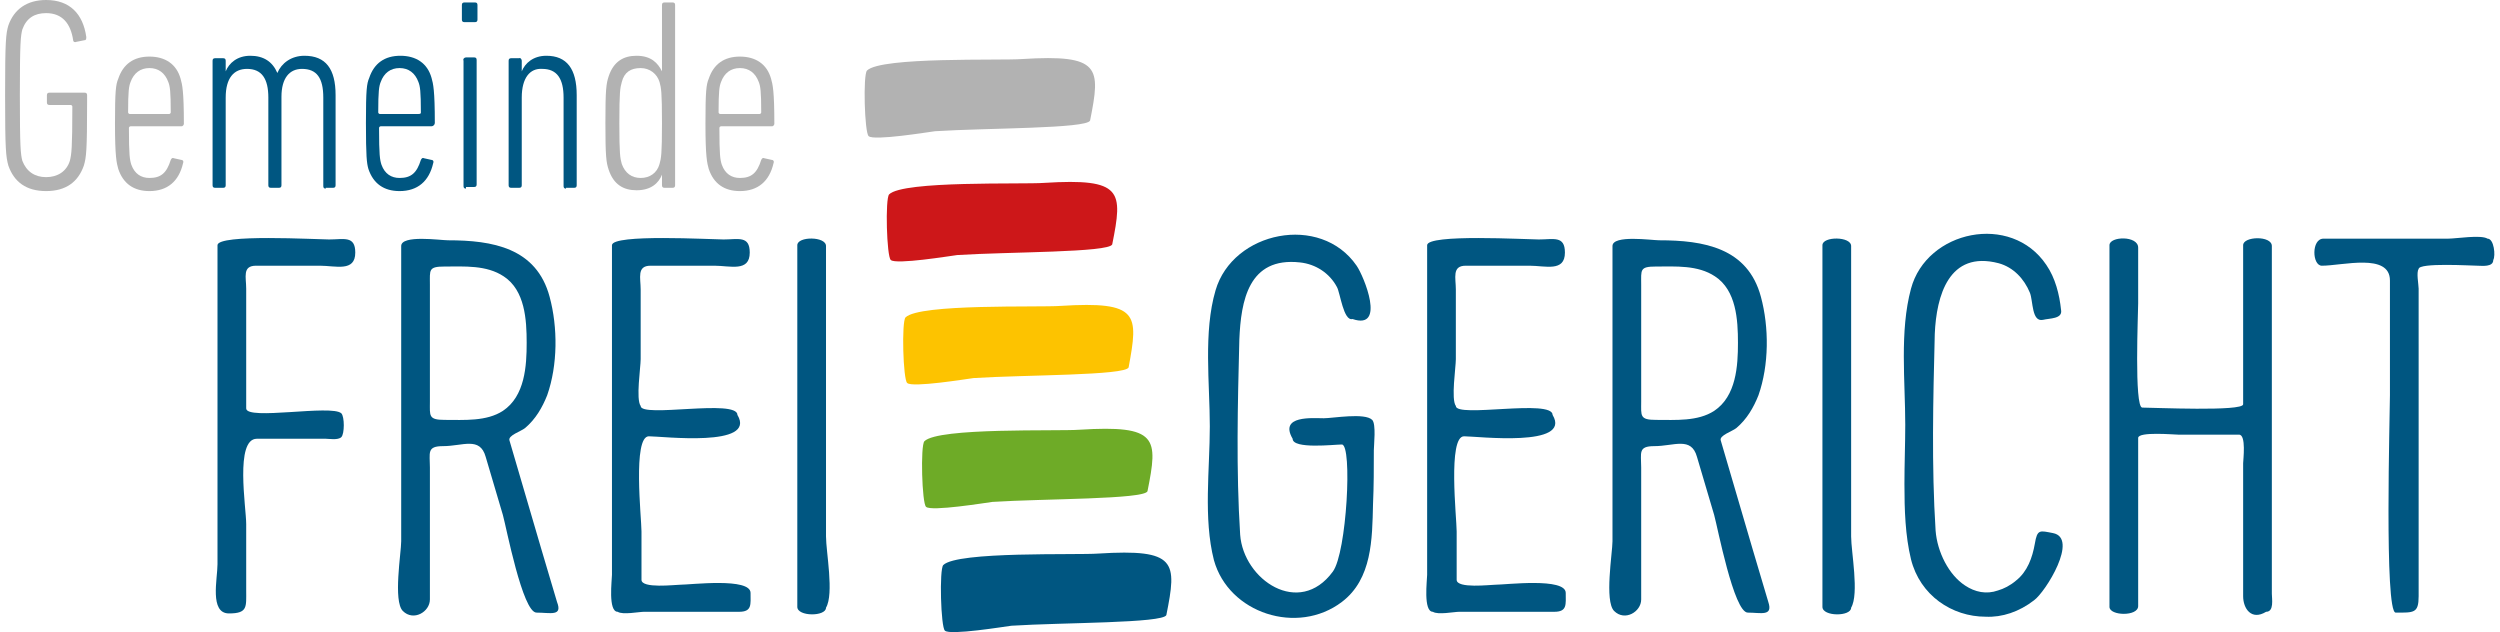
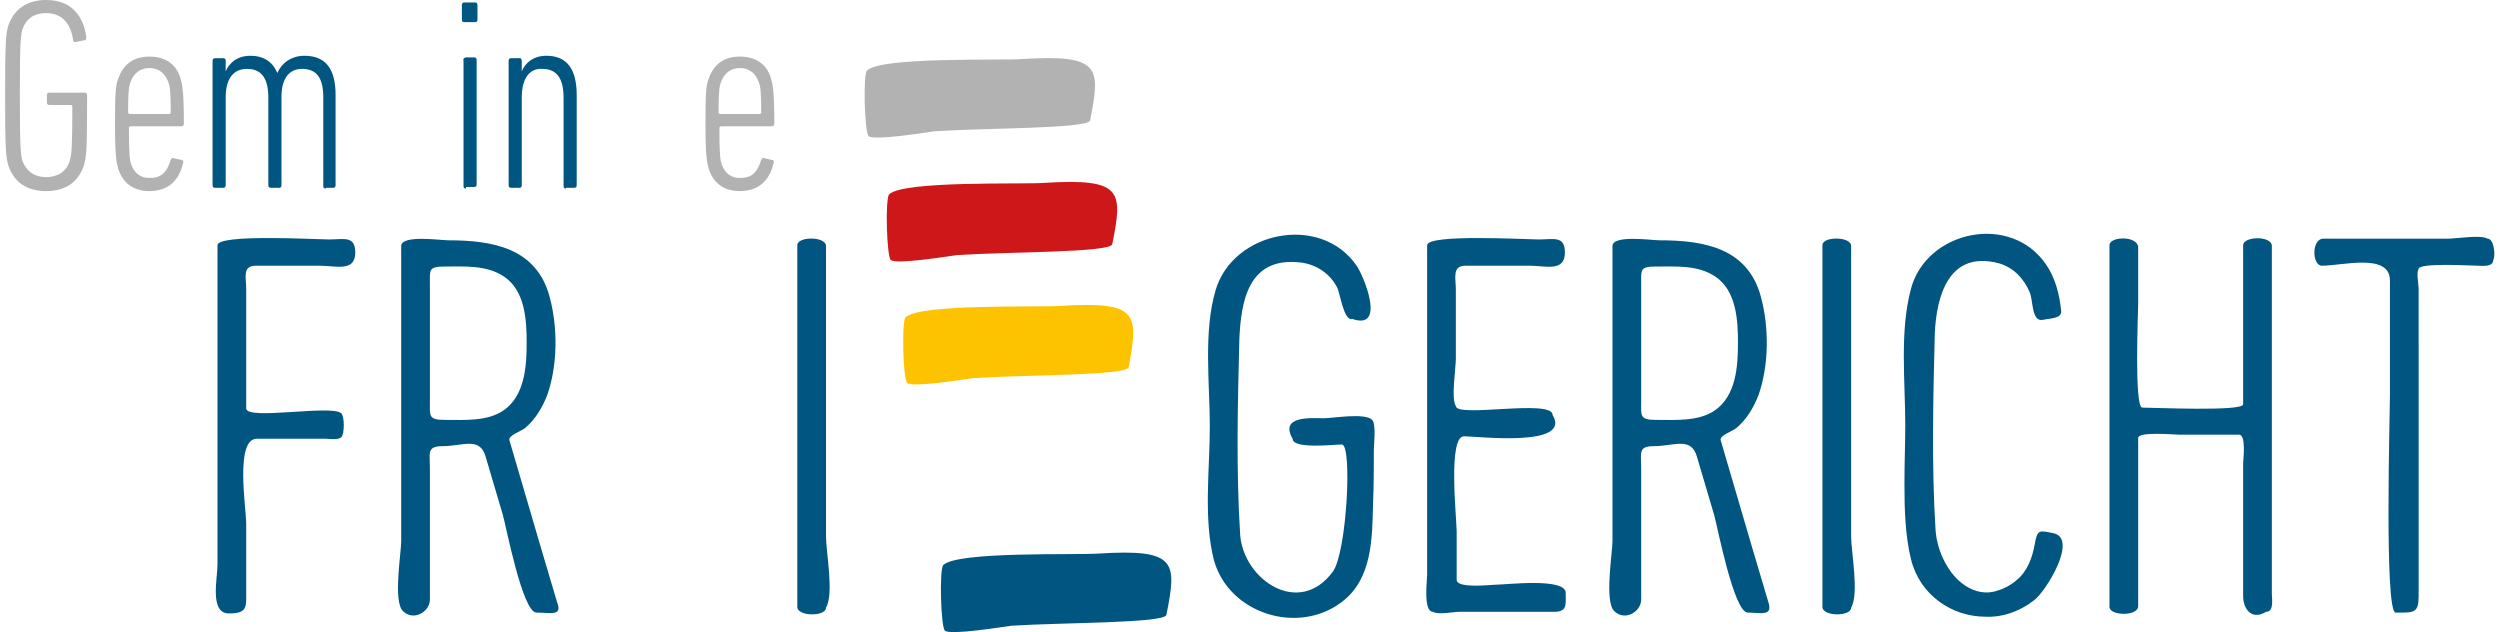
<svg xmlns="http://www.w3.org/2000/svg" height="65" id="Ebene_1" style="enable-background:new 0 0 303.6 77.1;" version="1.1" viewBox="0 0 303.6 77.1" width="257" x="0px" xml:space="preserve" y="0px">
  <style type="text/css">
	.st0{fill:#B2B2B2;}
	.st1{fill:#005681;}
	.st2{fill:#CD1719;}
	.st3{fill:#FDC300;}
	.st4{fill:#6EAB27;}
</style>
  <g>
    <path class="st0" d="M0,11.6C0,5,0.1,4.1,0.4,3.1C1.1,1.1,2.7,0,5,0c2.9,0,4.5,1.7,4.9,4.5c0,0.2,0,0.4-0.2,0.4l-1,0.2   c-0.2,0.1-0.4,0-0.4-0.2C8,2.9,7,1.6,5,1.6c-1.4,0-2.4,0.6-2.9,2c-0.2,0.8-0.3,1.5-0.3,8c0,6.5,0.1,7.2,0.3,8c0.5,1.3,1.5,2,2.9,2   c1.4,0,2.5-0.7,2.9-2c0.2-0.8,0.3-1.5,0.3-6.6c0-0.1-0.1-0.2-0.2-0.2H5.4c-0.2,0-0.3-0.1-0.3-0.3v-0.9c0-0.2,0.1-0.3,0.3-0.3h4.3   c0.2,0,0.3,0.1,0.3,0.3v0.9c0,5.9-0.1,6.7-0.4,7.7c-0.7,2-2.2,3.1-4.6,3.1s-3.9-1.1-4.6-3.1C0.1,19.1,0,18.3,0,11.6z" />
    <path class="st0" d="M21.5,15.4h-6.2c-0.1,0-0.2,0.1-0.2,0.2c0,3.3,0.1,3.9,0.3,4.5c0.4,1.1,1.2,1.6,2.2,1.6c1.4,0,2.1-0.6,2.6-2.2   c0.1-0.2,0.2-0.3,0.4-0.2l0.9,0.2c0.2,0,0.3,0.2,0.2,0.4c-0.5,2.2-1.9,3.4-4.1,3.4c-1.9,0-3.2-0.9-3.8-2.7   c-0.2-0.7-0.4-1.5-0.4-5.5s0.1-4.8,0.4-5.5c0.6-1.8,1.9-2.7,3.8-2.7c1.9,0,3.3,0.9,3.8,2.7c0.2,0.7,0.4,1.5,0.4,5.5   C21.8,15.2,21.7,15.4,21.5,15.4z M20.2,13.7c0-2.6-0.1-3.2-0.3-3.7c-0.4-1.1-1.2-1.7-2.3-1.7c-1.1,0-1.9,0.6-2.3,1.7   c-0.2,0.5-0.3,1.1-0.3,3.7c0,0.1,0.1,0.2,0.2,0.2H20C20.1,13.9,20.2,13.8,20.2,13.7z" />
  </g>
  <g>
    <path class="st1" d="M39.1,23c-0.2,0-0.3-0.1-0.3-0.3V11.9c0-2.4-0.8-3.5-2.6-3.5c-1.5,0-2.5,1.1-2.5,3.4v10.8   c0,0.2-0.1,0.3-0.3,0.3h-1c-0.2,0-0.3-0.1-0.3-0.3V11.9c0-2.3-0.8-3.5-2.6-3.5c-1.6,0-2.6,1.1-2.6,3.5v10.7c0,0.2-0.1,0.3-0.3,0.3   h-1c-0.2,0-0.3-0.1-0.3-0.3V7.4c0-0.2,0.1-0.3,0.3-0.3h1c0.2,0,0.3,0.1,0.3,0.3v1.3h0c0.4-1,1.4-1.9,3-1.9c1.6,0,2.7,0.7,3.3,2.1h0   c0.5-1.2,1.7-2.1,3.3-2.1c2.6,0,3.8,1.6,3.8,4.8v11c0,0.2-0.1,0.3-0.3,0.3H39.1z" />
-     <path class="st1" d="M52,15.4h-6.2c-0.1,0-0.2,0.1-0.2,0.2c0,3.3,0.1,3.9,0.3,4.5c0.4,1.1,1.2,1.6,2.2,1.6c1.4,0,2.1-0.6,2.6-2.2   c0.1-0.2,0.2-0.3,0.4-0.2l0.9,0.2c0.2,0,0.3,0.2,0.2,0.4c-0.5,2.2-1.9,3.4-4.1,3.4c-1.9,0-3.2-0.9-3.8-2.7C44.1,19.9,44,19.1,44,15   s0.1-4.8,0.4-5.5c0.6-1.8,1.9-2.7,3.8-2.7c1.9,0,3.3,0.9,3.8,2.7c0.2,0.7,0.4,1.5,0.4,5.5C52.4,15.2,52.2,15.4,52,15.4z M50.7,13.7   c0-2.6-0.1-3.2-0.3-3.7c-0.4-1.1-1.2-1.7-2.3-1.7c-1.1,0-1.9,0.6-2.3,1.7c-0.2,0.5-0.3,1.1-0.3,3.7c0,0.1,0.1,0.2,0.2,0.2h4.7   C50.7,13.9,50.7,13.8,50.7,13.7z" />
    <path class="st1" d="M56,2.7c-0.2,0-0.3-0.1-0.3-0.3V0.6c0-0.2,0.1-0.3,0.3-0.3h1.3c0.2,0,0.3,0.1,0.3,0.3v1.8   c0,0.2-0.1,0.3-0.3,0.3H56z M56.2,23c-0.2,0-0.3-0.1-0.3-0.3V7.4C55.8,7.2,56,7,56.2,7h1c0.2,0,0.3,0.1,0.3,0.3v15.2   c0,0.2-0.1,0.3-0.3,0.3H56.2z" />
    <path class="st1" d="M68.4,23c-0.2,0-0.3-0.1-0.3-0.3V11.9c0-2.3-0.8-3.5-2.6-3.5C64,8.3,63,9.5,63,11.9v10.7   c0,0.2-0.1,0.3-0.3,0.3h-1c-0.2,0-0.3-0.1-0.3-0.3V7.4c0-0.2,0.1-0.3,0.3-0.3h1C62.8,7,63,7.2,63,7.4v1.3h0c0.4-1,1.4-1.9,3-1.9   c2.5,0,3.7,1.6,3.7,4.8v11c0,0.2-0.1,0.3-0.3,0.3H68.4z" />
  </g>
  <g>
-     <path class="st0" d="M73.6,20.7c-0.3-0.9-0.4-1.6-0.4-5.7c0-4.1,0.1-4.8,0.4-5.7c0.6-1.8,1.8-2.5,3.4-2.5c1.8,0,2.6,0.9,3.1,1.9h0   V0.6c0-0.2,0.1-0.3,0.3-0.3h1c0.2,0,0.3,0.1,0.3,0.3v22c0,0.2-0.1,0.3-0.3,0.3h-1c-0.2,0-0.3-0.1-0.3-0.3v-1.3h0   c-0.4,1-1.3,1.9-3.1,1.9C75.4,23.2,74.2,22.5,73.6,20.7z M79.8,20c0.2-0.7,0.3-1.2,0.3-5c0-3.8-0.1-4.3-0.3-5   c-0.3-1-1.2-1.7-2.3-1.7c-1.2,0-2,0.5-2.3,1.7c-0.2,0.7-0.3,1.2-0.3,5c0,3.8,0.1,4.3,0.3,5c0.4,1.1,1.2,1.7,2.3,1.7   C78.6,21.7,79.5,21.1,79.8,20z" />
    <path class="st0" d="M93.5,15.4h-6.2c-0.1,0-0.2,0.1-0.2,0.2c0,3.3,0.1,3.9,0.3,4.5c0.4,1.1,1.2,1.6,2.2,1.6c1.4,0,2.1-0.6,2.6-2.2   c0.1-0.2,0.2-0.3,0.4-0.2l0.9,0.2c0.2,0,0.3,0.2,0.2,0.4c-0.5,2.2-1.9,3.4-4.1,3.4c-1.9,0-3.2-0.9-3.8-2.7   c-0.2-0.7-0.4-1.5-0.4-5.5s0.1-4.8,0.4-5.5c0.6-1.8,1.9-2.7,3.8-2.7c1.9,0,3.3,0.9,3.8,2.7c0.2,0.7,0.4,1.5,0.4,5.5   C93.8,15.2,93.7,15.4,93.5,15.4z M92.2,13.7c0-2.6-0.1-3.2-0.3-3.7c-0.4-1.1-1.2-1.7-2.3-1.7c-1.1,0-1.9,0.6-2.3,1.7   c-0.2,0.5-0.3,1.1-0.3,3.7c0,0.1,0.1,0.2,0.2,0.2H92C92.1,13.9,92.2,13.8,92.2,13.7z" />
  </g>
  <path class="st1" d="M25.9,29.9c0-1.4,12.1-0.7,13.6-0.7c1.8,0,3.2-0.5,3.2,1.6c0,2.4-2.4,1.6-4.3,1.6h-7.8c-1.7,0-1.2,1.4-1.2,2.8  v14.6c0,1.5,10.4-0.5,11.6,0.6c0.4,0.4,0.4,2.5,0,2.9c-0.4,0.4-1.5,0.2-1.9,0.2h-8.4c-2.7,0-1.3,8.4-1.3,10.4V72  c0,2,0.2,2.8-2.1,2.8c-2.4,0-1.4-4.2-1.4-6V53.5V29.9z" />
  <path class="st1" d="M63.6,41.8c0-2.8-0.2-6.4-2.8-8.1c-2.1-1.4-4.8-1.2-7.2-1.2c-2,0-1.8,0.4-1.8,2.2v7.2V49c0,1.7-0.2,2.2,1.8,2.2  c2.4,0,5.1,0.2,7.1-1.1C63.4,48.3,63.6,44.6,63.6,41.8 M64.8,74.7c-1.7,0-3.7-10.5-4.1-11.9c-0.7-2.4-1.4-4.7-2.1-7.1  c-0.7-2.5-2.8-1.3-5.2-1.3c-2,0-1.6,0.8-1.6,2.6v8.9v7.2c0,1.5-2,2.7-3.3,1.4c-1.2-1.2-0.2-7.1-0.2-8.5V48.2V32.9V30  c0-1.4,4.8-0.7,5.7-0.7c5.4,0,10.8,0.9,12.4,6.9c1,3.7,1,8.3-0.3,12c-0.6,1.5-1.4,2.9-2.7,4c-0.5,0.4-2.1,0.9-1.9,1.5  c1.3,4.4,2.6,8.9,3.9,13.3c0.6,2.1,1.3,4.3,1.9,6.4C68,75.2,66.5,74.7,64.8,74.7" />
  <path class="st1" d="M211.3,41.8c0-2.8-0.2-6.4-2.8-8.1c-2.1-1.4-4.8-1.2-7.2-1.2c-2,0-1.8,0.4-1.8,2.2v7.2V49  c0,1.7-0.2,2.2,1.8,2.2c2.4,0,5.1,0.2,7.1-1.1C211.1,48.3,211.3,44.6,211.3,41.8 M212.5,74.7c-1.7,0-3.7-10.5-4.1-11.9  c-0.7-2.4-1.4-4.7-2.1-7.1c-0.7-2.5-2.8-1.3-5.2-1.3c-2,0-1.6,0.8-1.6,2.6v8.9v7.2c0,1.5-2,2.7-3.3,1.4c-1.2-1.2-0.2-7.1-0.2-8.5  V48.2V32.9V30c0-1.4,4.8-0.7,5.7-0.7c5.4,0,10.8,0.9,12.4,6.9c1,3.7,1,8.3-0.3,12c-0.6,1.5-1.4,2.9-2.7,4c-0.5,0.4-2.1,0.9-1.9,1.5  c1.3,4.4,2.6,8.9,3.9,13.3c0.6,2.1,1.3,4.3,1.9,6.4C215.6,75.2,214.1,74.7,212.5,74.7" />
-   <path class="st1" d="M74,29.9c0-1.4,12.1-0.7,13.6-0.7c1.8,0,3.2-0.5,3.2,1.6c0,2.4-2.4,1.6-4.3,1.6h-7.8c-1.7,0-1.2,1.5-1.2,2.9  v8.5c0,1-0.6,4.9,0,5.7c0,1.5,11.8-0.9,11.8,1.1c2.4,4-9.2,2.6-10.8,2.6c-2,0-0.9,10-0.9,11.6v5.9c0,1.1,4.1,0.6,4.7,0.6  c1.3,0,8.6-0.9,8.6,1c0,1.4,0.2,2.3-1.4,2.3h-5.2h-6.4c-0.6,0-2.6,0.4-3.2,0c-1.2,0-0.7-3.9-0.7-4.5V29.9z" />
  <path class="st1" d="M96.6,29.9c0-1.1,3.5-1.1,3.5,0.1v3.3v14.9v17.2c0,1.9,1,7,0,8.7c0,1.1-3.5,1.1-3.5-0.1v-3.3V55.7V29.9z" />
  <path class="st1" d="M221.6,29.9c0-1.1,3.5-1.1,3.5,0.1v3.3v14.9v17.2c0,1.9,1,7,0,8.7c0,1.1-3.5,1.1-3.5-0.1v-3.3V55.7V29.9z" />
  <path class="st1" d="M146.9,52c0-5.2-0.8-11.5,0.7-16.6c2.1-7.2,12.8-9.4,17.2-3c0.9,1.3,3.6,7.9-0.5,6.5c-1.1,0.3-1.5-3.2-1.9-3.9  c-0.9-1.7-2.6-2.8-4.5-3c-6.3-0.7-7.2,4.7-7.4,9.4c-0.2,7.9-0.4,15.9,0.1,23.8c0.4,5.5,7.2,10.1,11.3,4.5c1.7-2.3,2.4-15.5,1.1-15.5  c-0.9,0-6,0.6-6-0.7c-1.7-2.9,2.5-2.5,3.8-2.5c1.1,0,5-0.7,5.9,0.2c0.5,0.5,0.2,3.1,0.2,3.7c0,2.2,0,4.4-0.1,6.6  c-0.1,4.2-0.1,9.1-3.8,11.9c-5.4,4.1-13.8,1.4-15.6-5.1C146.1,63.2,146.9,57.2,146.9,52" />
  <path class="st1" d="M173.4,29.9c0-1.4,12.1-0.7,13.6-0.7c1.8,0,3.2-0.5,3.2,1.6c0,2.4-2.4,1.6-4.3,1.6h-7.8c-1.7,0-1.2,1.5-1.2,2.9  v8.5c0,1-0.6,4.9,0,5.7c0,1.5,11.8-0.9,11.8,1.1c2.4,4-9.2,2.6-10.8,2.6c-2,0-0.9,10-0.9,11.6v5.9c0,1.1,4.1,0.6,4.7,0.6  c1.3,0,8.6-0.9,8.6,1c0,1.4,0.2,2.3-1.4,2.3h-5.2h-6.4c-0.6,0-2.6,0.4-3.2,0c-1.2,0-0.7-3.9-0.7-4.5V29.9z" />
  <path class="st1" d="M256.6,29.9c0-1.1,3.5-1.2,3.5,0.3V37c0,1.1-0.5,12.7,0.5,12.7c1.3,0,12.3,0.5,12.3-0.4V34.9v-5  c0-1.1,3.5-1.2,3.5,0.1v10.4v32c0,0.6,0.3,2.2-0.7,2.2c-1.8,1.1-2.8-0.4-2.8-1.9V56.5c0-0.4,0.4-3.5-0.5-3.5H265  c-0.5,0-4.9-0.4-4.9,0.4V59v14.9c0,1.3-3.5,1.2-3.5,0.1v-3V38V29.9z" />
  <path class="st1" d="M291.5,74.7c-1.4,0-0.7-24.3-0.7-26.5v-14c0-3.4-5.8-1.8-8.3-1.8c-1.2,0-1.3-3.3,0.2-3.3h6.6h8.6  c1,0,4-0.5,4.8,0c0.8,0,1,2.1,0.7,2.6c0,0.9-1.4,0.7-1.9,0.7c-0.7,0-7.2-0.4-7.2,0.4c-0.3,0.4,0,1.9,0,2.4V42v22.9v7.8  C294.3,74.8,293.7,74.7,291.5,74.7" />
  <path class="st0" d="M132.3,14.7c-0.4,1-12.6,0.9-18.9,1.3c-0.8,0.1-7.5,1.2-8.1,0.6c-0.5-0.4-0.7-7.5-0.2-8  c1.7-1.7,16.3-1.2,18.9-1.4C133.6,6.6,133.6,8.2,132.3,14.7" />
  <path class="st2" d="M135,29.8c-0.4,1-12.6,0.9-18.9,1.3c-0.8,0.1-7.5,1.2-8.1,0.6c-0.5-0.4-0.7-7.5-0.2-8  c1.7-1.7,16.3-1.2,18.9-1.4C136.3,21.7,136.3,23.3,135,29.8" />
  <path class="st3" d="M137,44.8c-0.4,1-12.6,0.9-18.9,1.3c-0.8,0.1-7.5,1.2-8.1,0.6c-0.5-0.4-0.7-7.5-0.2-8  c1.7-1.7,16.3-1.2,18.9-1.4C138.3,36.7,138.2,38.3,137,44.8" />
-   <path class="st4" d="M139.3,59.9c-0.4,1-12.6,0.9-18.9,1.3c-0.8,0.1-7.5,1.2-8.1,0.6c-0.5-0.4-0.7-7.5-0.2-8  c1.7-1.7,16.3-1.2,18.9-1.4C140.6,51.8,140.6,53.4,139.3,59.9" />
  <path class="st1" d="M141.6,75c-0.4,1-12.6,0.9-18.9,1.3c-0.8,0.1-7.5,1.2-8.1,0.6c-0.5-0.4-0.7-7.5-0.2-8  c1.7-1.7,16.3-1.2,18.9-1.4C142.9,66.9,142.9,68.5,141.6,75" />
  <path class="st1" d="M249.7,65c-1.6-0.3-1.9-0.5-2.2,1.3c-0.3,1.7-0.9,3.4-2.3,4.5c-0.7,0.6-1.5,1-2.2,1.2v0c-1.4,0.5-2.8,0.2-4-0.6  c-2-1.3-3.4-4.1-3.6-6.7c-0.5-7.9-0.3-16-0.1-24c0.2-4.6,1.7-10.2,7.8-8.6c1.8,0.5,3.1,1.9,3.8,3.6c0.4,1,0.2,3.6,1.6,3.3  c0.8-0.2,2.4-0.1,2.2-1.2c-0.2-1.9-0.7-3.9-1.8-5.5c-4.3-6.4-14.6-4.2-16.5,2.9c-1.4,5.2-0.7,11.3-0.7,16.6c0,2.3-0.1,4.8-0.1,7.2h0  c0,3.2,0.1,6.3,0.8,9.2c1.1,4.4,5,7,9.1,7c2,0.1,4.1-0.6,5.9-2C248.8,72.2,252.9,65.6,249.7,65z" />
  <desc property="dc:rights">Gemeinde Freigericht</desc>
</svg>